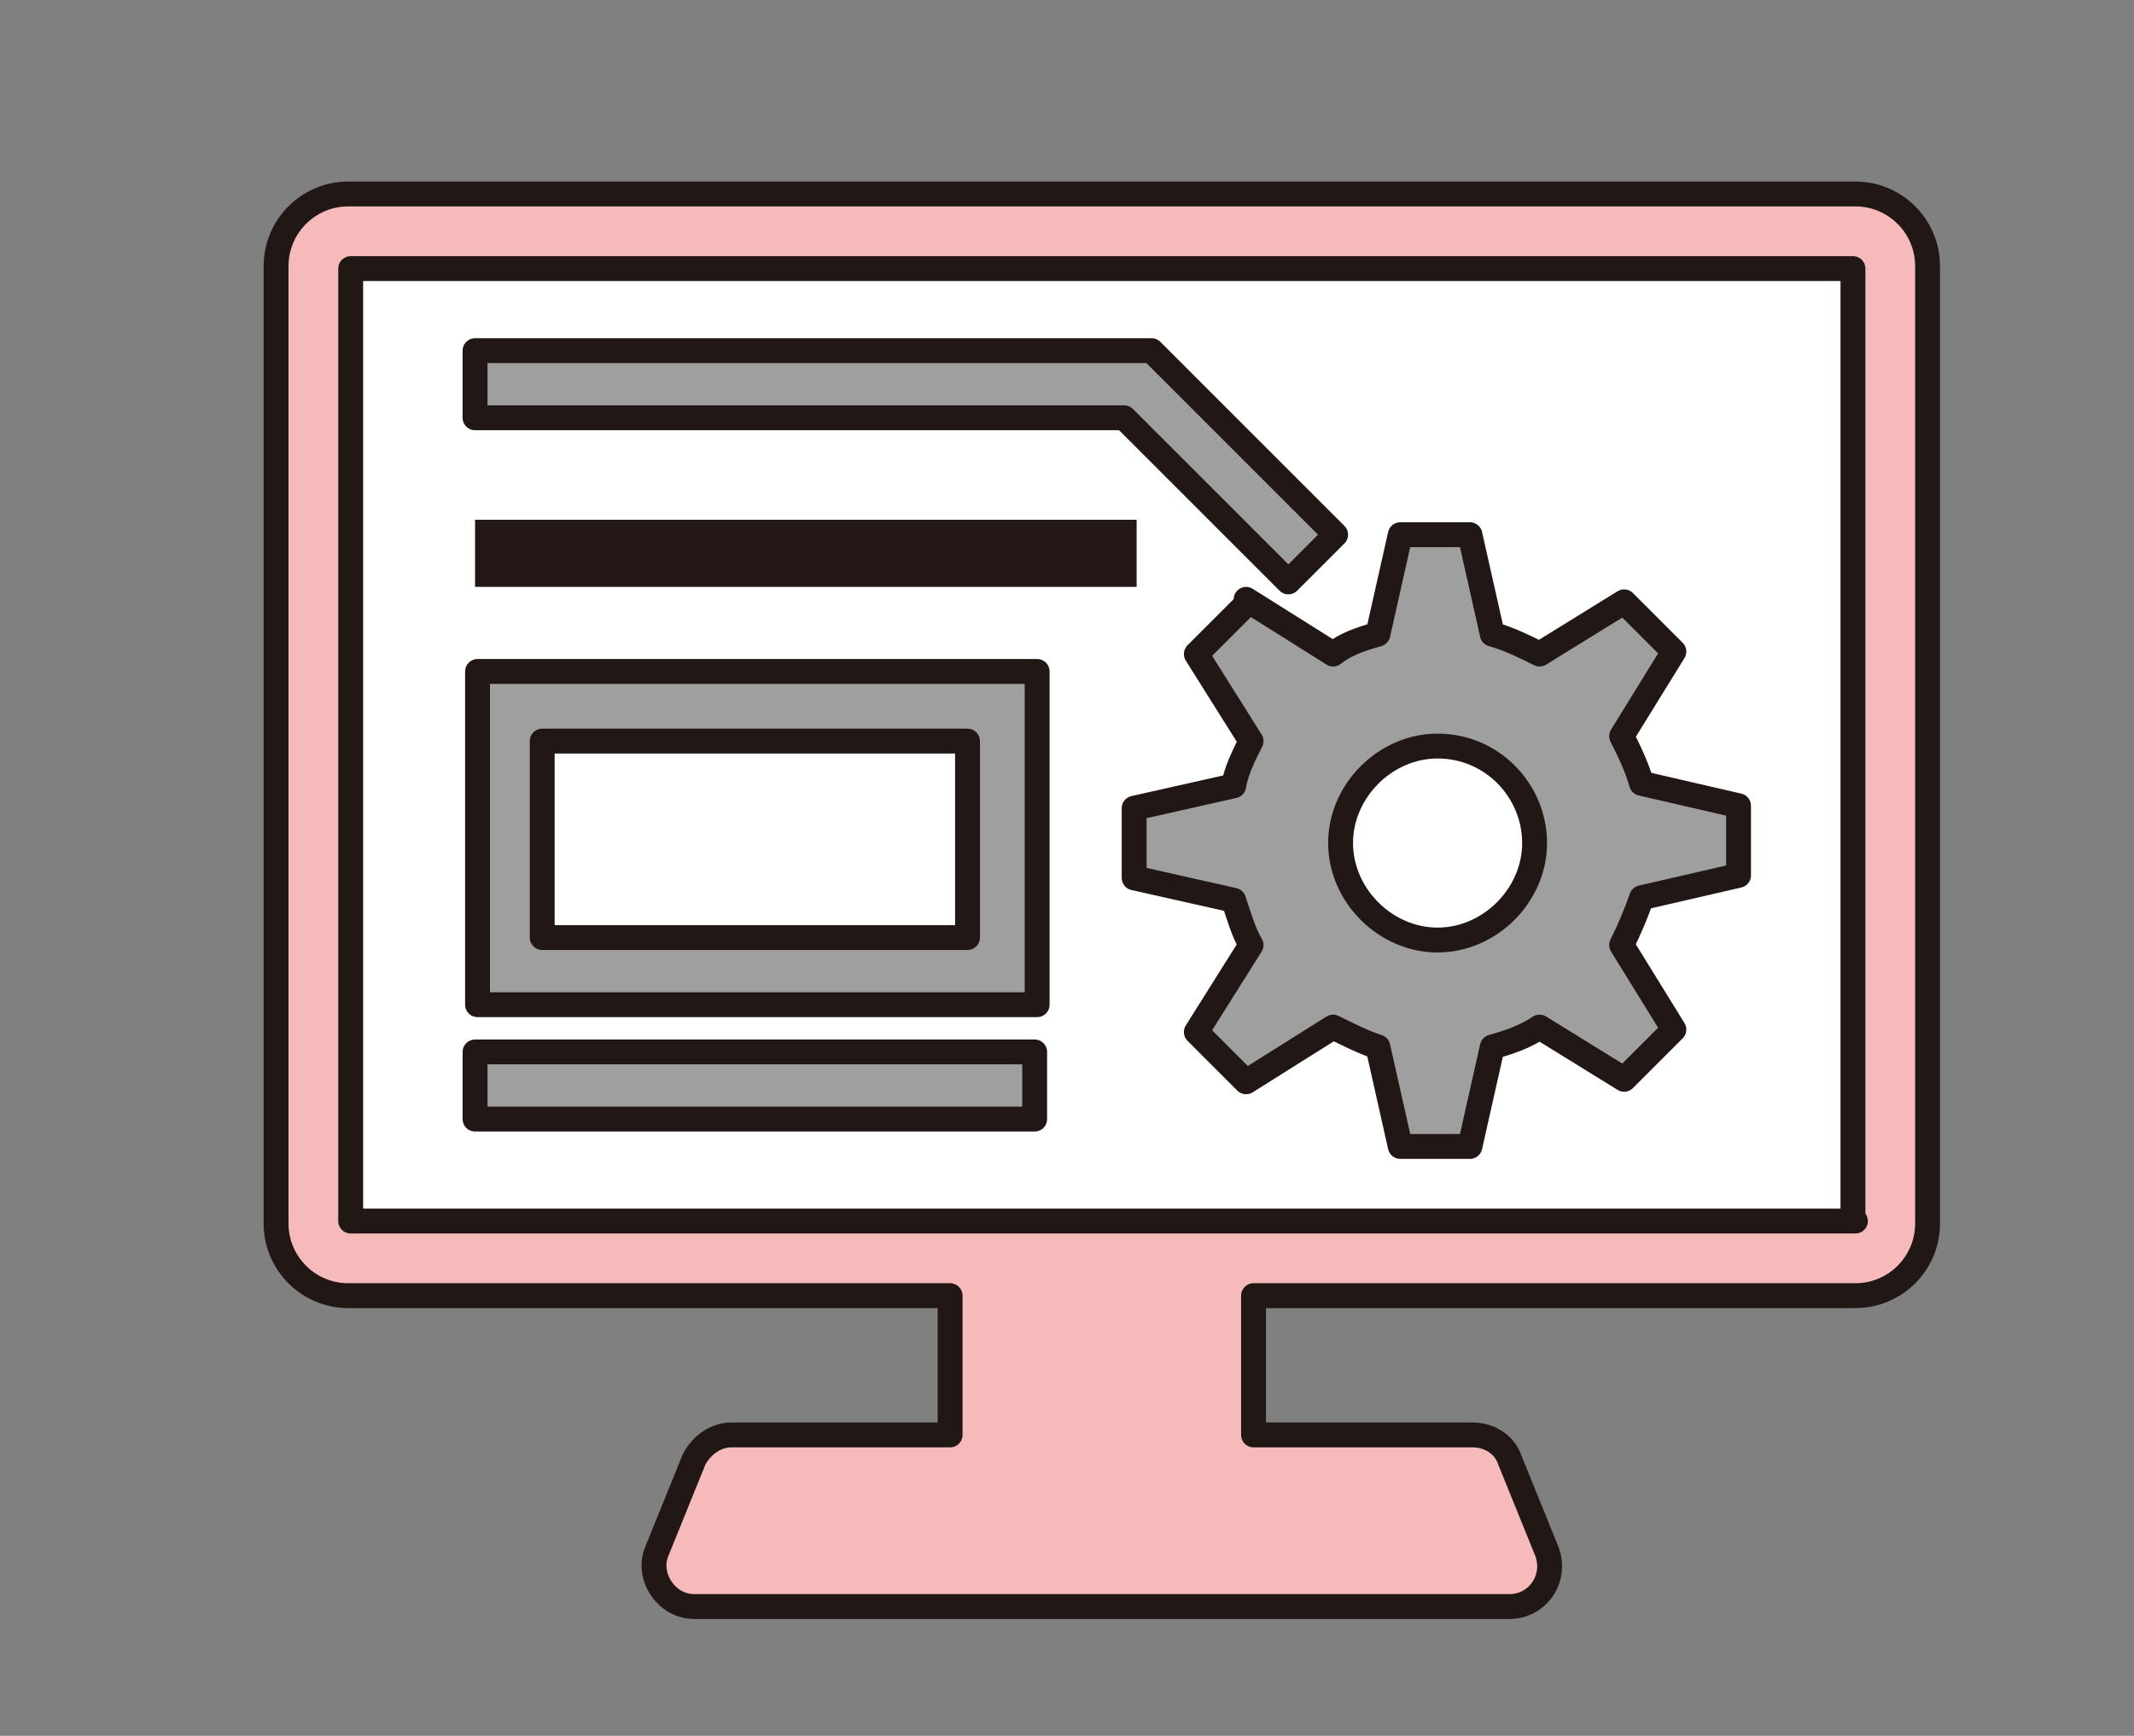
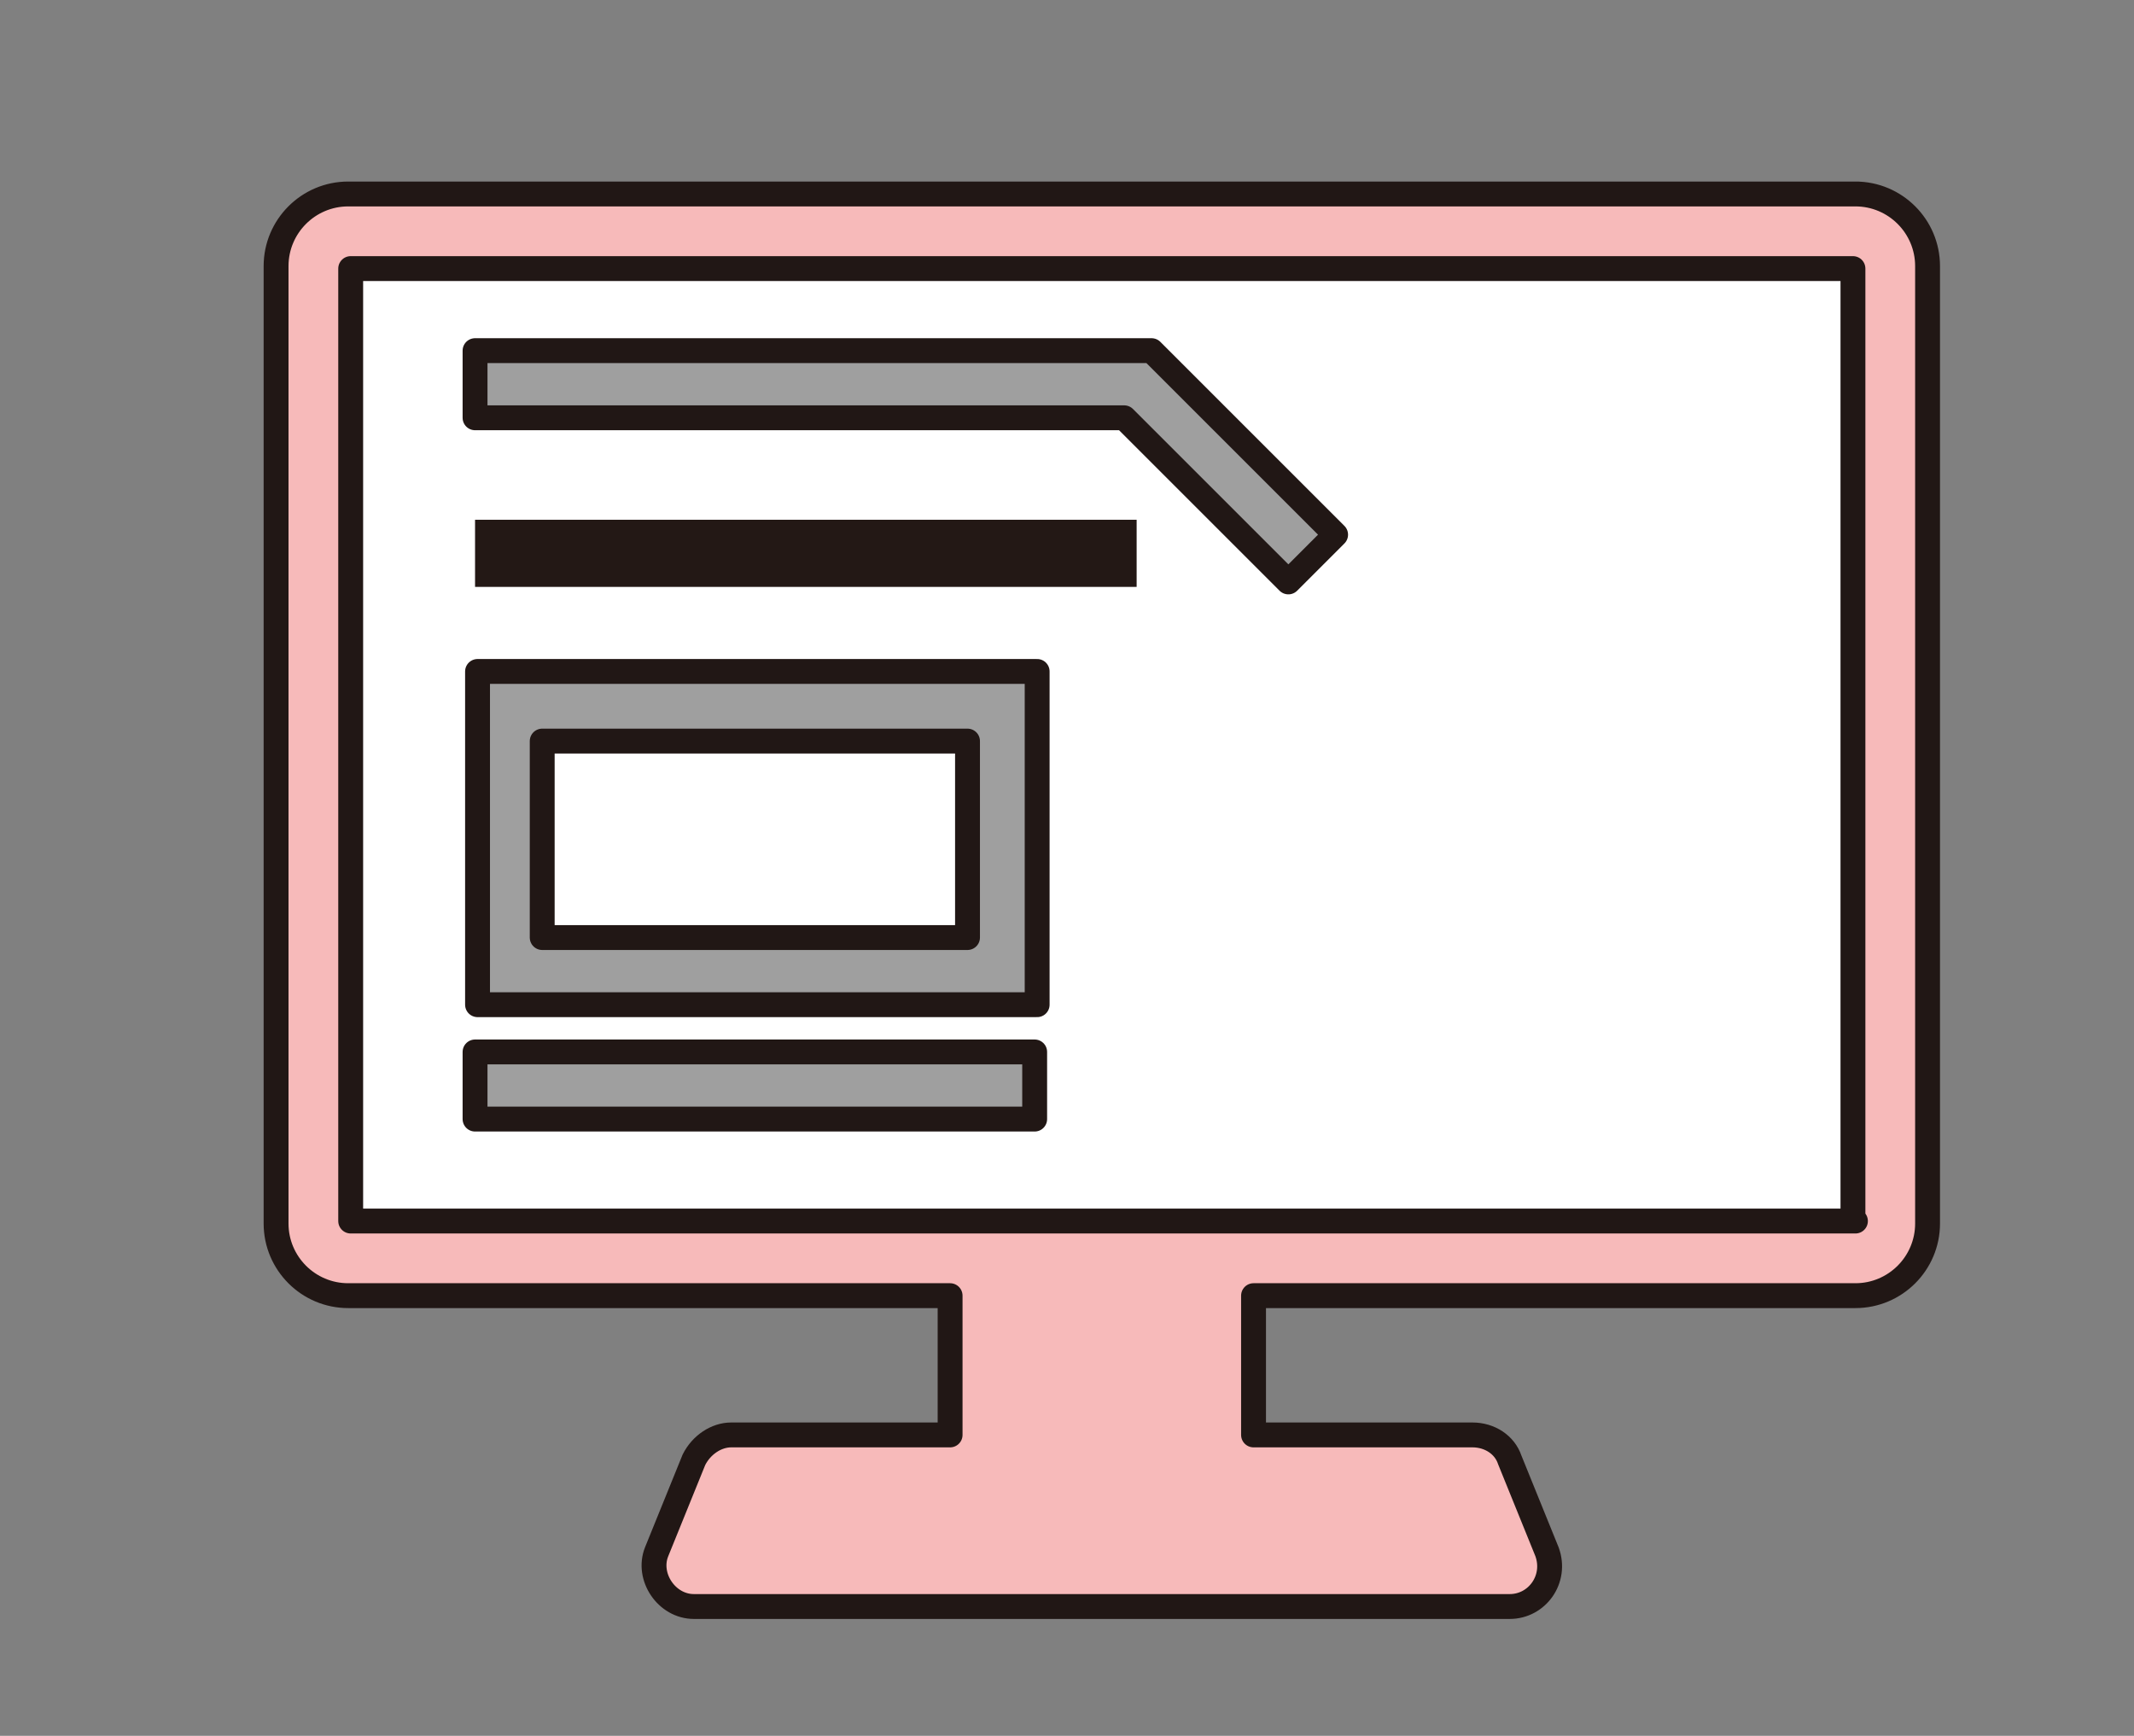
<svg xmlns="http://www.w3.org/2000/svg" version="1.1" viewBox="0 0 85.8 69.8">
  <rect x="0" y="0" width="85.8" height="69.8" fill="#808080" stroke="none" />
  <defs>
    <style>
      .cls-1 {
        fill: #9f9f9f;
      }

      .cls-1, .cls-2 {
        stroke: #211715;
        stroke-linecap: round;
        stroke-linejoin: round;
        stroke-width: 1px;
      }

      .cls-3 {
        fill: #231815;
      }

      .cls-2 {
        fill: #f7baba;
      }

      .cls-4 {
        fill: #fff;
      }
    </style>
  </defs>
  <g>
    <g id="_レイヤー_1" data-name="レイヤー_1">
      <rect class="cls-4" x="13" y="9.5" width="62.8" height="40.8" />
      <path class="cls-2" d="M74.7,7.8H14c-1.6,0-2.9,1.3-2.9,2.9v38.5c0,1.6,1.3,2.9,2.9,2.9h24.2v5.6h-8.8c-.6,0-1.2.4-1.5,1l-1.5,3.7c-.4,1,.4,2.2,1.5,2.2h32.8c1.1,0,1.9-1.1,1.5-2.2l-1.5-3.7c-.2-.6-.8-1-1.5-1h-8.8v-5.6h24.2c1.6,0,2.9-1.3,2.9-2.9V10.7c0-1.6-1.3-2.9-2.9-2.9ZM74.6,49.1H14.1V10.8h60.4v38.3Z" />
-       <path class="cls-1" d="M50.1,24.3l-2,2,2.2,3.5c-.3.6-.6,1.2-.7,1.8l-4,.9v2.8l4,.9c.2.6.4,1.3.7,1.8l-2.2,3.5,2,2,3.5-2.2c.6.3,1.2.6,1.8.8l.9,4h2.8l.9-4c.7-.2,1.3-.4,1.9-.8l3.4,2.1,2-2-2.1-3.4c.3-.6.6-1.3.8-1.9l3.9-.9v-2.8l-3.9-.9c-.2-.7-.5-1.3-.8-1.9l2.1-3.4-2-2-3.4,2.1c-.6-.3-1.2-.6-1.9-.8l-.9-4h-2.8l-.9,4c-.7.2-1.3.4-1.8.8l-3.5-2.2ZM57.8,30c2.2,0,3.9,1.8,3.9,3.9s-1.8,3.9-3.9,3.9-3.9-1.8-3.9-3.9,1.8-3.9,3.9-3.9Z" />
      <polygon class="cls-1" points="51.8 23.4 53.7 21.5 46.3 14.1 19.1 14.1 19.1 16.8 45.2 16.8 51.8 23.4" />
      <rect class="cls-3" x="19.1" y="20.9" width="26.6" height="2.7" />
      <rect class="cls-1" x="19.1" y="42.3" width="22.5" height="2.7" />
      <path class="cls-1" d="M41.7,27h-22.5v13.4h22.5v-13.4ZM38.9,37.7h-17.1v-7.9h17.1v7.9Z" />
    </g>
  </g>
</svg>